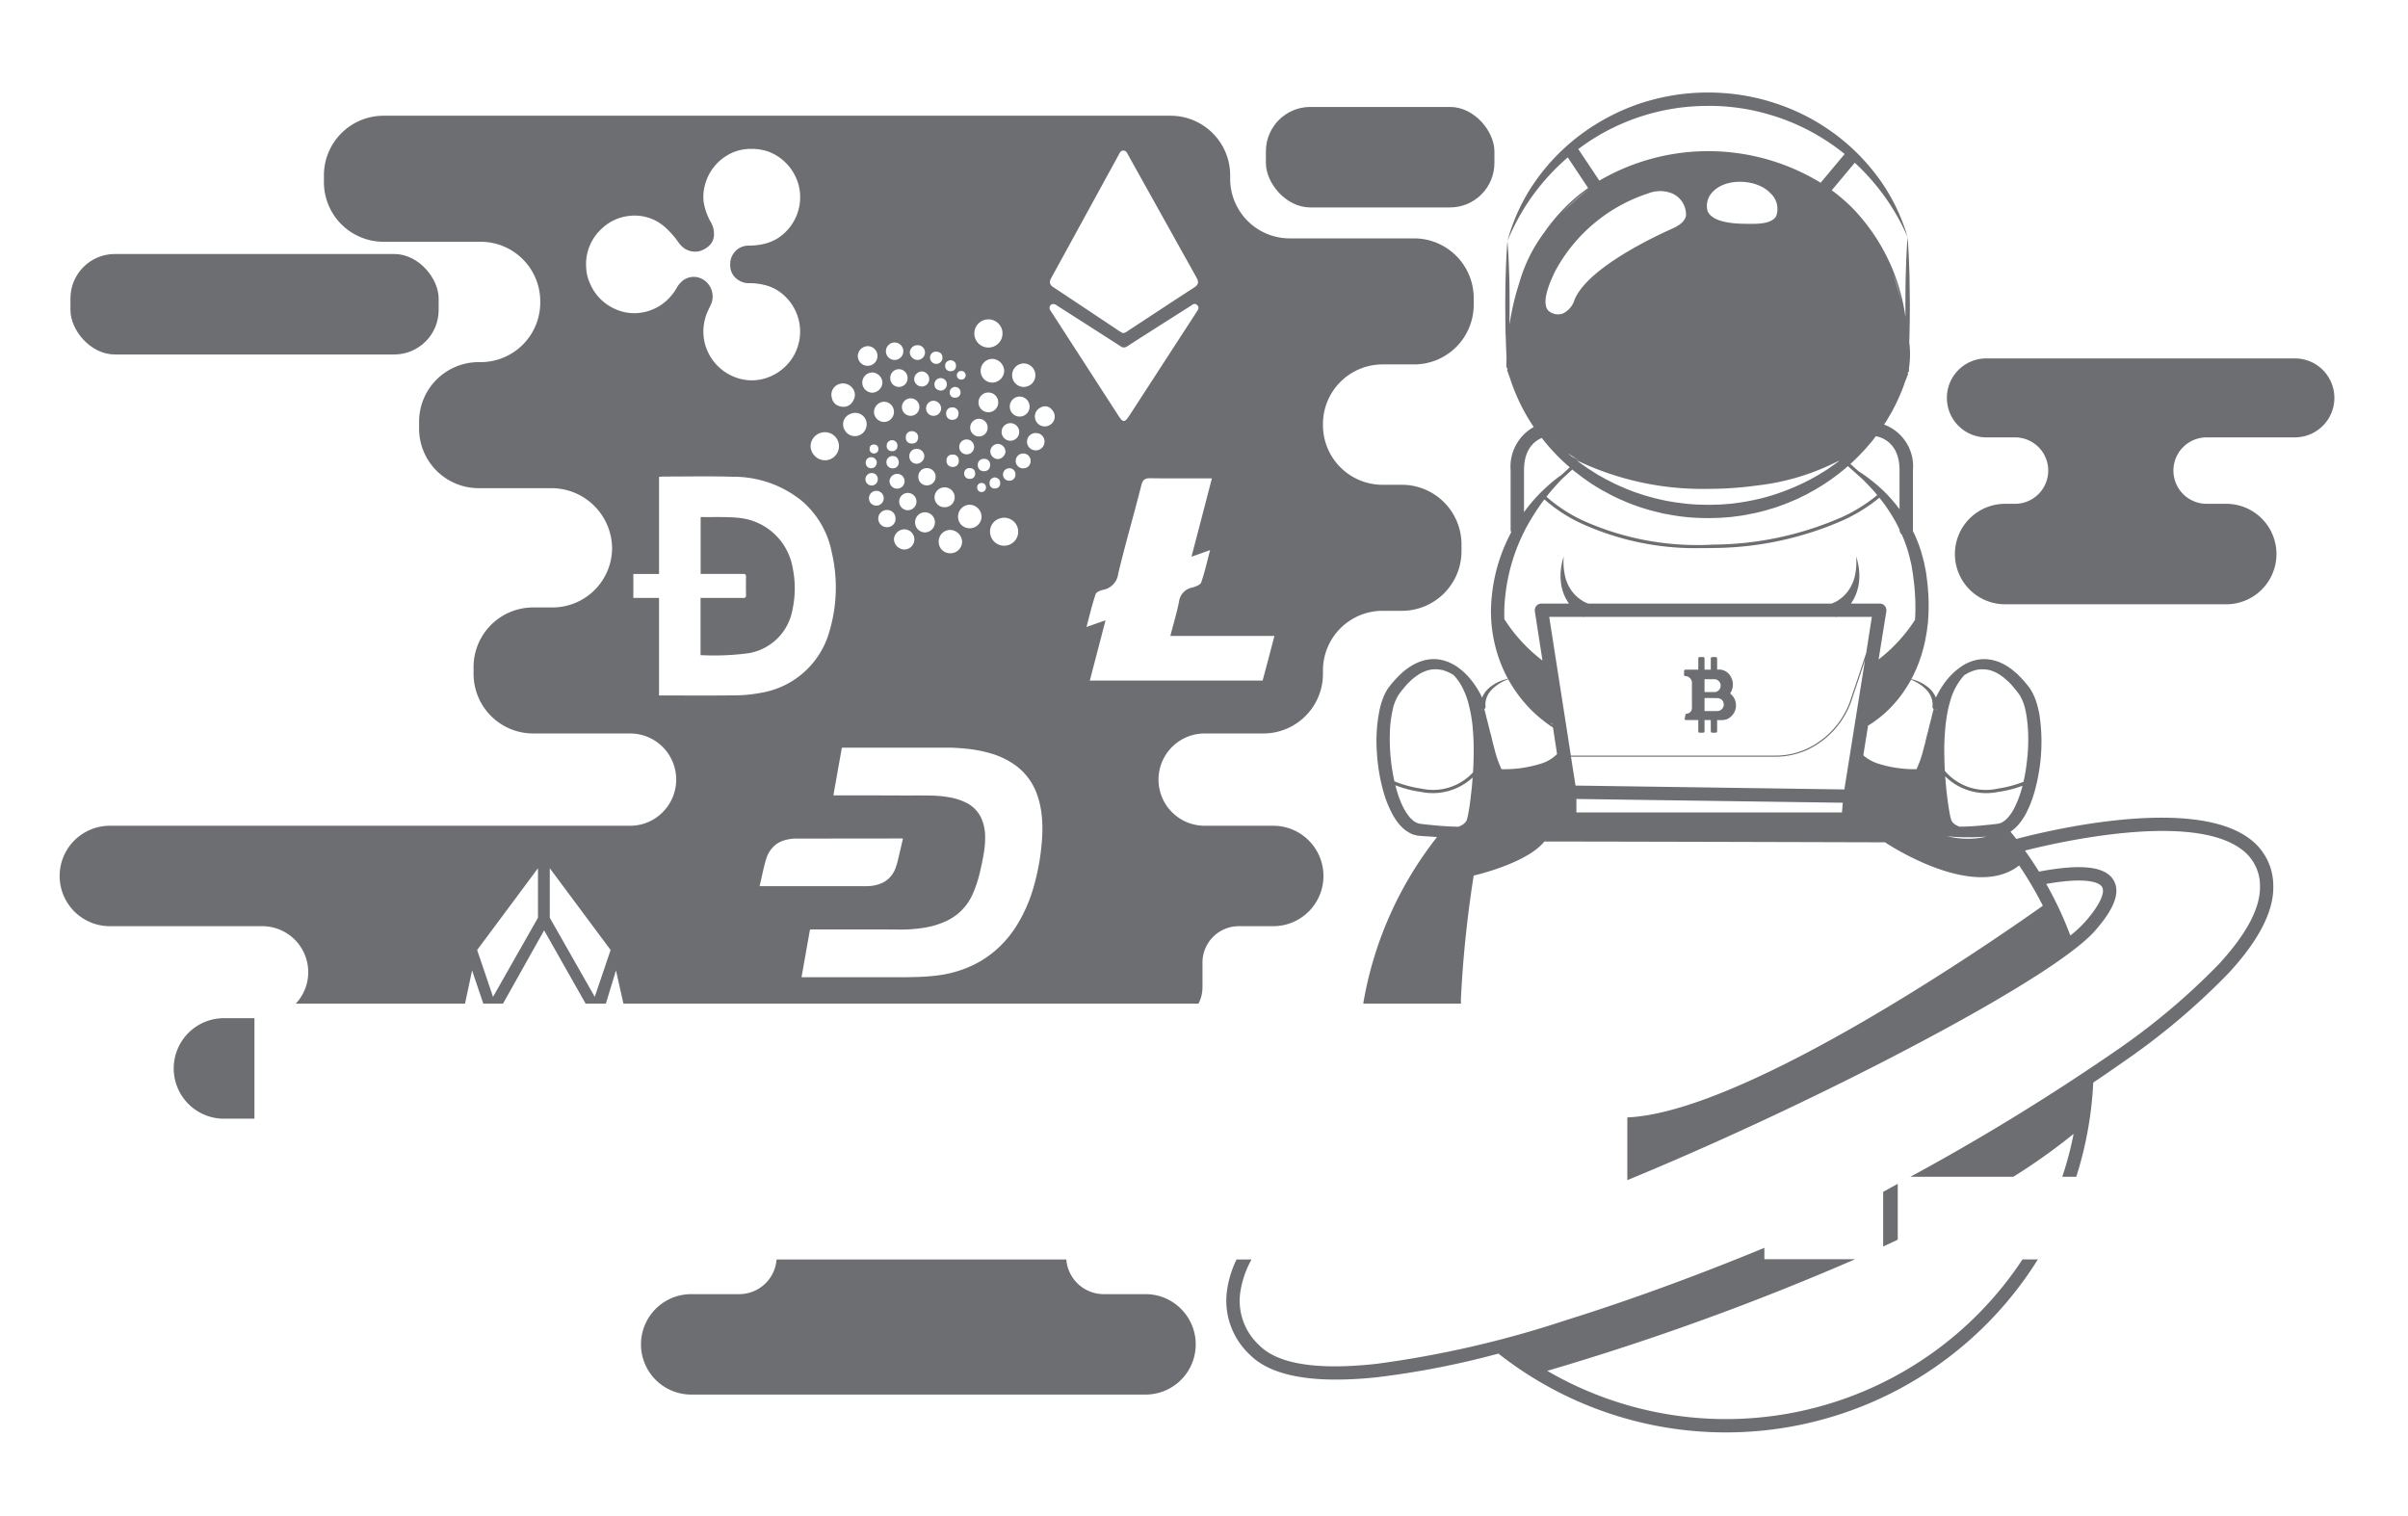
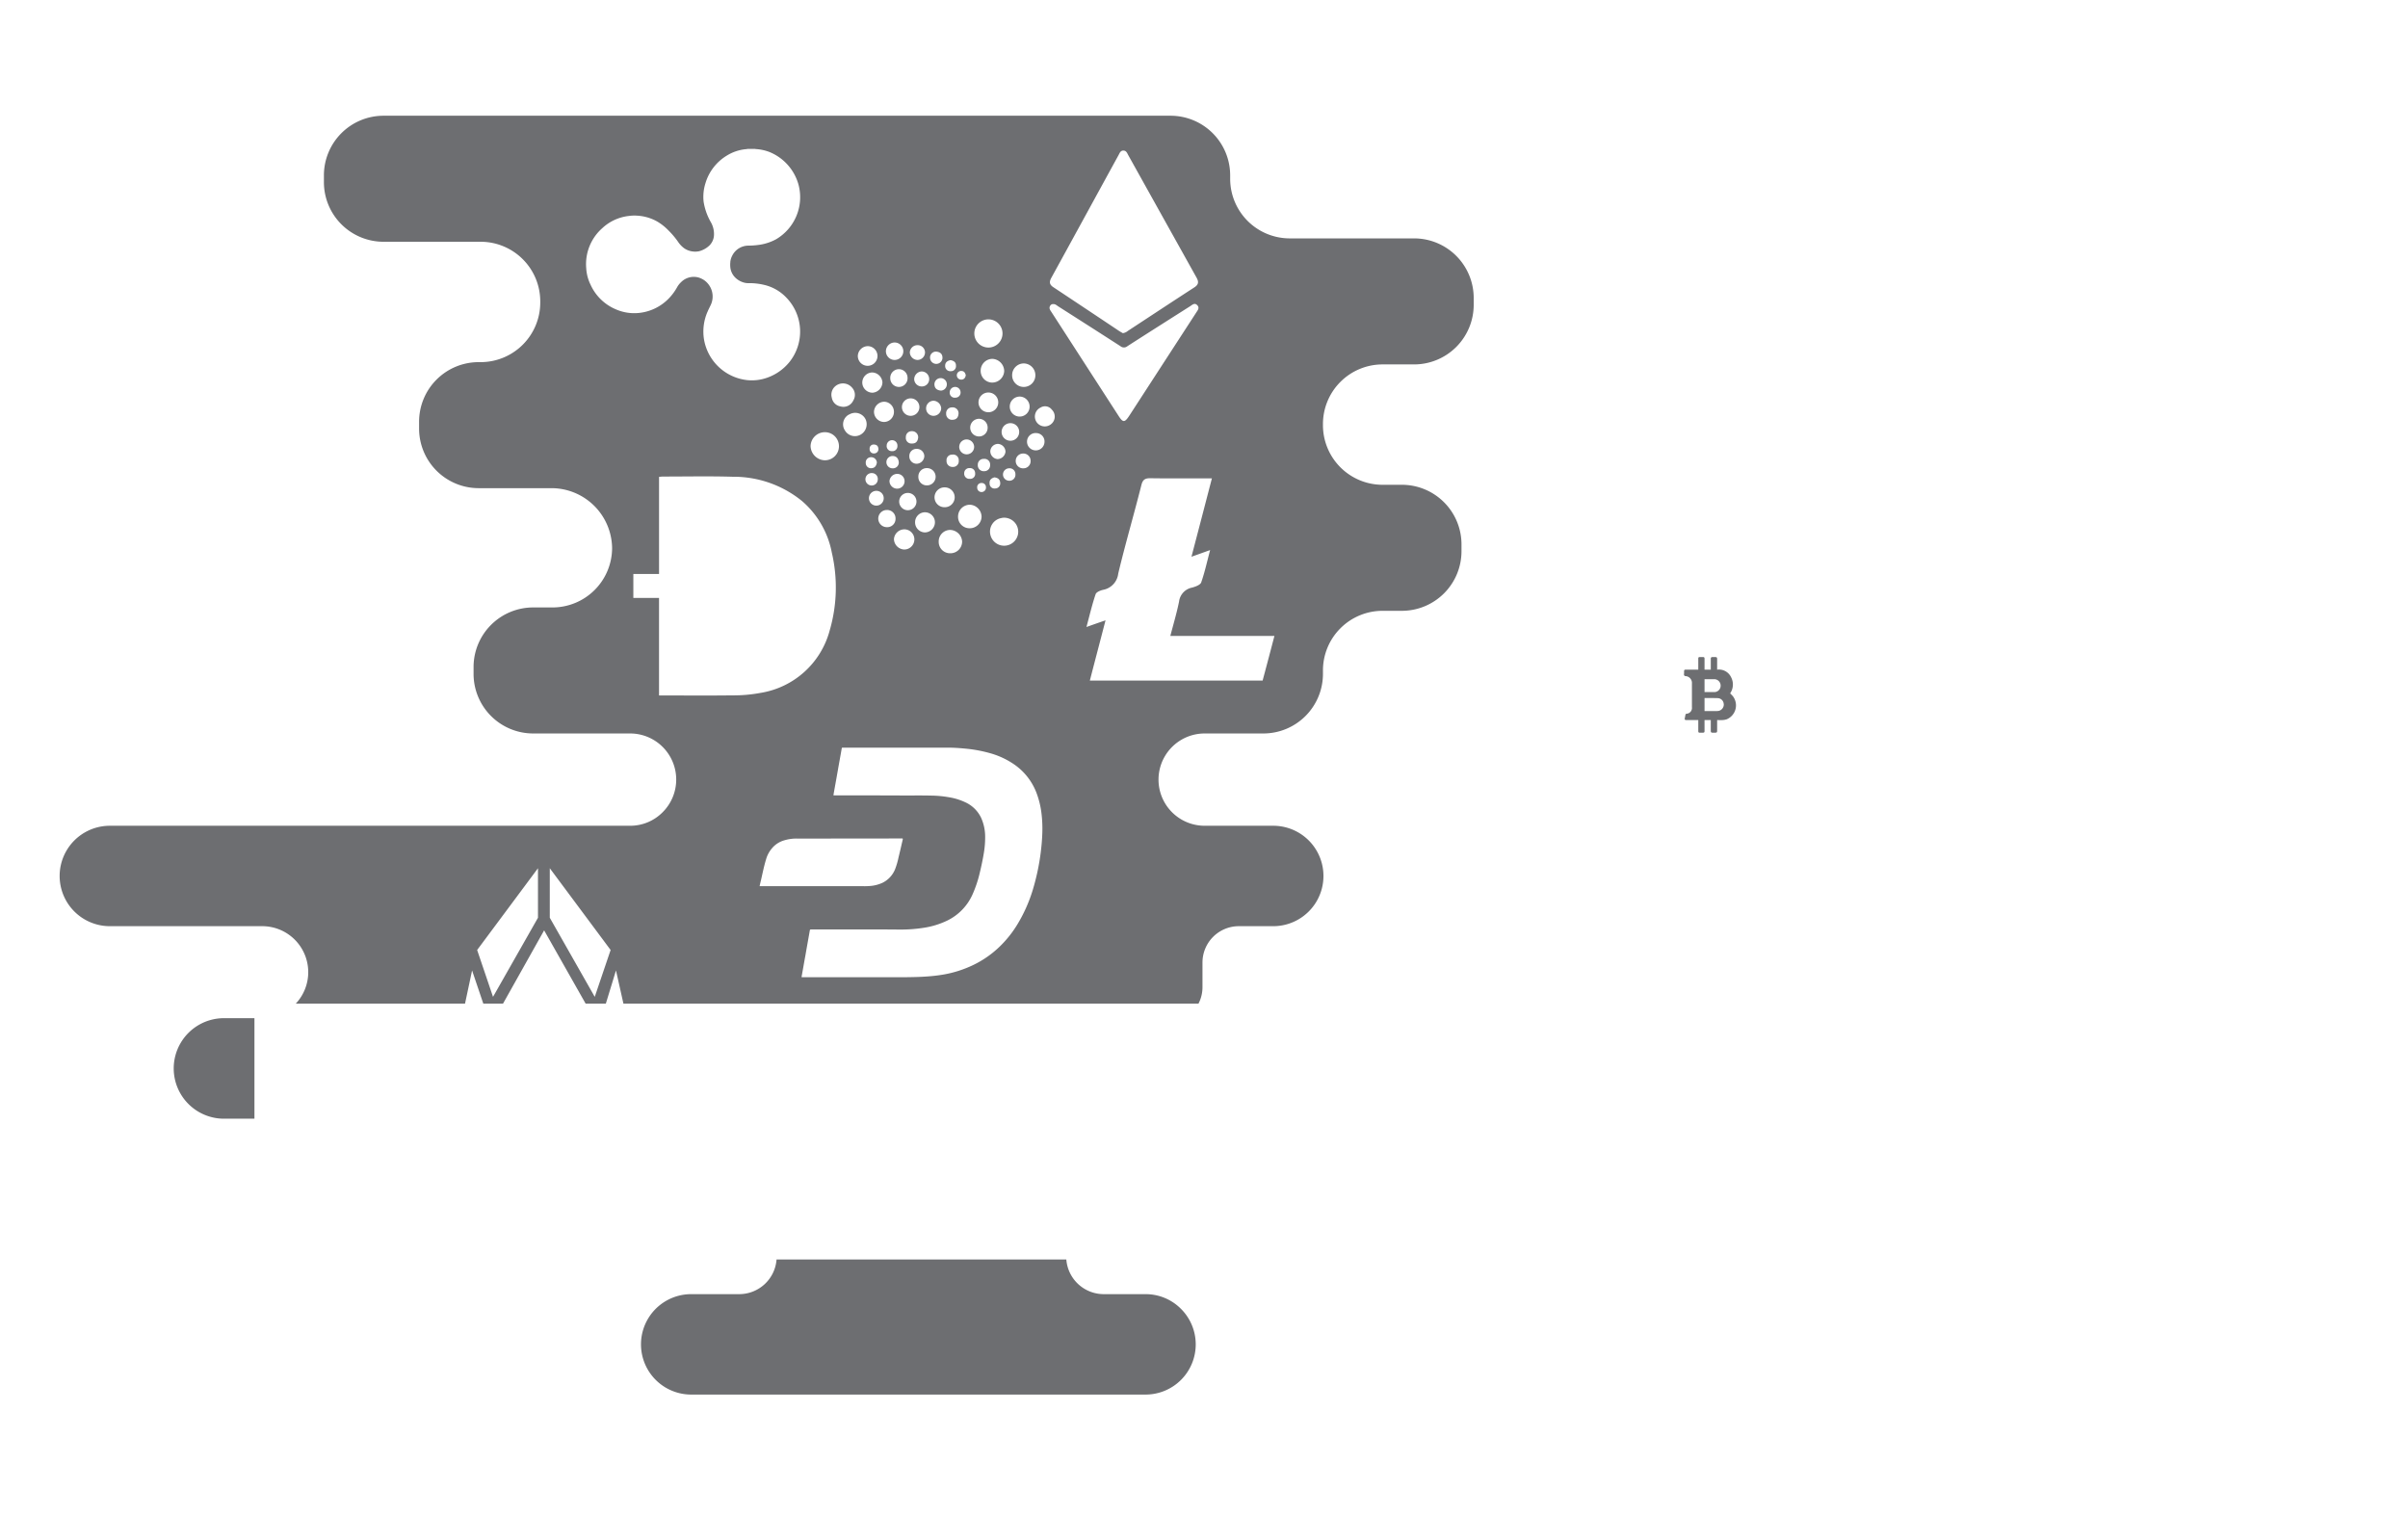
<svg xmlns="http://www.w3.org/2000/svg" id="Layer_1" data-name="Layer 1" viewBox="0 0 242.646 152.787">
  <title>crypto</title>
  <polygon points="191.83 38.856 191.83 38.856 191.83 38.857 191.83 38.856" style="fill:#6d6e71" />
  <path d="M174.62,70.163a3.763,3.763,0,0,0-.28-.29,1.574,1.574,0,0,0,.1-1.62,1.355,1.355,0,0,0-1.41-.77v-1.07c0-.15-.04-.2-.19-.2h-.28c-.12,0-.17.05-.17.17v1.1h-.63v-1.1c0-.13-.04-.17-.16-.17h-.31c-.13,0-.16.04-.16.16v1.11h-1.27c-.12,0-.16.04-.16.16,0,.11,0,.21-.01.31a.156.156,0,0,0,.15.18.685.685,0,0,1,.65.74v2.39a.584.584,0,0,1-.53.66c-.08,0-.12.06-.13.15-.02.1-.04.2-.06.31q-.045.18.15.18h1.21v1.12c0,.11.04.15.14.15.11,0,.22.01.33,0,.12,0,.16-.04.16-.17v-1.1h.63v1.09c0,.14.05.18.18.18h.24c.19,0,.22-.03.22-.22V72.563c.19,0,.36.01.53,0a1.626,1.626,0,0,0,.44-.08,1.52,1.52,0,0,0,.62-2.32Zm-2.86-1.72h.99a.771.771,0,0,1,.15.02.652.652,0,0,1,.48.7.64.64,0,0,1-.64.58h-.98Zm1.44,3.19a1.354,1.354,0,0,1-.2.02h-1.24v-1.31h.44c.3,0,.6,0,.89.01a.621.621,0,0,1,.6.55c0,.02.01.05.01.07A.659.659,0,0,1,173.2,71.633Z" style="fill:#6d6e71" />
-   <path d="M190.36,119.773q-.3.18-.6.33v5.51q.735-.345,1.47-.69v-5.63Q190.78,119.548,190.36,119.773Zm13.44,7.14a35.793,35.793,0,0,1-47.89,11.23,265.819,265.819,0,0,0,31.03-11.25h-9.15v-1.15c-5.69,2.36-12.86,5.07-20.01,7.3a104.181,104.181,0,0,1-19.05,4.39c-5.96.66-9.93.04-11.81-1.84a6.095,6.095,0,0,1-1.96-5.23,9.709,9.709,0,0,1,1.15-3.44H124.6a10.418,10.418,0,0,0-.98,3.29,7.447,7.447,0,0,0,2.35,6.33c1.65,1.65,4.55,2.48,8.65,2.48a38.957,38.957,0,0,0,4.26-.25,86.235,86.235,0,0,0,12.11-2.37,37.055,37.055,0,0,0,54.36-9.49Zm22.82-42.44c-5.99-4.4-21.24-.52-23.44.07-.2-.25-.39-.49-.59-.73a3.838,3.838,0,0,0,.79-.7,6.283,6.283,0,0,0,.77-1.13,11.602,11.602,0,0,0,.92-2.41,19.404,19.404,0,0,0,.49-2.48,18.259,18.259,0,0,0-.05-5.06,9.783,9.783,0,0,0-.31-1.27,6.005,6.005,0,0,0-.56-1.25l-.1-.16-.1-.13-.21-.26a6.398,6.398,0,0,0-.42-.49c-.14-.16-.3-.31-.45-.47-.15-.15-.33-.29-.5-.43a1.641,1.641,0,0,0-.26-.2,2.842,2.842,0,0,0-.28-.2,5.592,5.592,0,0,0-.59-.33c-.11-.04-.21-.1-.32-.14l-.33-.11a3.912,3.912,0,0,0-.68-.14,3.66,3.66,0,0,0-1.4.09,4.32,4.32,0,0,0-1.24.54,6.793,6.793,0,0,0-1.86,1.8,8.68,8.68,0,0,0-.66,1.08,3.581,3.581,0,0,0-.17.34,1.334,1.334,0,0,0-.11-.24,2.851,2.851,0,0,0-.34-.49,2.619,2.619,0,0,0-.43-.39,4.254,4.254,0,0,0-.99-.56c-.2-.07-.4-.14-.6-.19a7.757,7.757,0,0,0,.35-.71c.16-.31.27-.63.41-.95l.16-.49.09-.24.07-.25.14-.49c.04-.17.08-.34.12-.5.08-.34.13-.68.19-1.01a4.46,4.46,0,0,0,.07-.51l.07-.51c.02-.34.05-.69.06-1.03s.02-.68.01-1.02-.01-.68-.04-1.02-.05-.68-.09-1.02l-.13-1.01-.2-1.01c-.09-.34-.18-.67-.27-1a13.99,13.99,0,0,0-.86-2.17c0-.04.01-.08.01-.12v-5.99a4.481,4.481,0,0,0-2.91-4.6c.07-.1.13-.19.2-.29l.41-.7c.14-.23.27-.47.39-.71.13-.24.25-.49.36-.73s.22-.49.32-.73c.11-.25.2-.5.3-.75v-.02c.04-.11.08-.22.11-.32.05-.11.09-.22.14-.34.03-.08.06-.16.09-.23v-.02a.037.037,0,0,0,.01-.03,1.863,1.863,0,0,0,.1-.25l-.06-.02a.752.752,0,0,0,.05-.16h.08c.01-.12.01-.24.01-.36a9.575,9.575,0,0,0,.03-2.64c0-.09.01-.18.01-.28.02-.57.02-1.14.04-1.71l.01-1.72-.02-1.72c-.01-.58-.01-1.15-.03-1.72-.04-1.15-.08-2.29-.18-3.44-.09,1.15-.14,2.29-.17,3.44-.02.57-.03,1.14-.04,1.72l-.01,1.72.01,1.19a19.678,19.678,0,0,0-5.24-10.89,18.083,18.083,0,0,0-2.19-1.9l2.32-2.77a22.106,22.106,0,0,1,5.32,7.49,19.188,19.188,0,0,0-2.9-5.92,20.852,20.852,0,0,0-2.17-2.53,20.319,20.319,0,0,0-2.56-2.16,20.895,20.895,0,0,0-6.02-2.98,20.368,20.368,0,0,0-3.29-.75,21.901,21.901,0,0,0-6.73.06,23.097,23.097,0,0,0-3.28.81,21.523,21.523,0,0,0-5.95,3.11,20.637,20.637,0,0,0-4.64,4.78,19.067,19.067,0,0,0-2.78,5.98,22.149,22.149,0,0,1,6.08-8.43l2.05,3.08a19.373,19.373,0,0,0-1.6,1.27,18.34,18.34,0,0,0-2.82,3.21,15.573,15.573,0,0,0-2.51,5.06,25.367,25.367,0,0,0-.99,4.23v-.33l.01-1.62-.01-1.61c-.01-.54-.01-1.08-.04-1.62-.03-1.08-.08-2.16-.17-3.24-.09,1.08-.14,2.16-.17,3.24-.02.54-.03,1.08-.04,1.62l-.01,1.61.01,1.62c.01.54.01,1.08.04,1.62.02.66.04,1.33.08,1.99-.01.34-.02.69-.02,1.04h.06c.01.04.03.09.04.13a.22.22,0,0,1,.01.08v-.05c.01.02.01.03.02.04l-.02.01-.05.01c.09.27.19.54.29.81a19.524,19.524,0,0,0,2.41,4.97,4.567,4.567,0,0,0-2.33,4.35v5.99a.626.626,0,0,0,.06.27,17.085,17.085,0,0,0-1.95,6.39,14.331,14.331,0,0,0,1.41,7.97,3.715,3.715,0,0,0,.21.39,6.188,6.188,0,0,0-.73.23,4.06,4.06,0,0,0-.99.56,2.619,2.619,0,0,0-.43.39,2.384,2.384,0,0,0-.34.49,1.333,1.333,0,0,0-.11.24c-.09-.18-.17-.36-.27-.53a8.647,8.647,0,0,0-.83-1.24,6.825,6.825,0,0,0-1.07-1.08,4.815,4.815,0,0,0-1.32-.77.01.01,0,0,1-.01-.01h-.02a.037.037,0,0,0-.03-.01,3.786,3.786,0,0,0-2.33-.11,4.999,4.999,0,0,0-1.09.45,7.838,7.838,0,0,0-.94.65c-.14.13-.28.25-.41.38s-.27.26-.39.4l-.37.41-.34.44-.04.06-.05.06c-.03.05-.06.1-.08.14-.05.09-.11.17-.15.26a4.252,4.252,0,0,0-.24.54,7.416,7.416,0,0,0-.33,1.08,15.455,15.455,0,0,0-.3,4.33,19.455,19.455,0,0,0,.24,2.14,17.85,17.85,0,0,0,.49,2.11,10.833,10.833,0,0,0,.84,2.04,6.021,6.021,0,0,0,.64.97,5.782,5.782,0,0,0,.42.44,2.819,2.819,0,0,0,.51.38,2.449,2.449,0,0,0,.61.29c.05.01.11.03.16.04.06.01.12.03.17.04l.18.02.13.01c.35.03.7.05,1.05.07.21.02.42.03.63.04a37.059,37.059,0,0,0-7.44,16.79h9.85c-.01-.16-.01-.31-.01-.46a115.69,115.69,0,0,1,1.29-12.44s5.32-1.2,7.12-3.43c7.73,0,34.33.08,34.33.08s8.86,5.99,13.51,2.33a37.549,37.549,0,0,1,2.39,4.06c-3.58,2.54-29.61,20.81-41.87,21.33v6.32c6.01-2.47,12.28-5.31,17.78-7.96,11.67-5.61,26.4-13.53,29.53-17.38,1.82-2.13,2.37-3.72,1.69-4.88-.82-1.4-3.22-1.68-7.52-.87-.44-.72-.92-1.43-1.41-2.12,3.31-.84,16.68-3.9,21.77-.16a4.517,4.517,0,0,1,1.91,3.73c.06,2.17-1.33,4.82-4.15,7.88a68.213,68.213,0,0,1-10.49,8.81,227.939,227.939,0,0,1-20.58,12.61h10.37a60.615,60.615,0,0,0,6.07-4.32,34.245,34.245,0,0,1-1.14,4.32h1.41a37.222,37.222,0,0,0,1.71-9.49c.99-.66,1.97-1.34,2.94-2.02a69.748,69.748,0,0,0,10.69-9c3.07-3.32,4.59-6.29,4.51-8.83A5.859,5.859,0,0,0,226.62,84.473Zm-35.04-54.13c-.29-1.07-.59-2.03-.82-2.71A20.828,20.828,0,0,1,191.58,30.343Zm-43.37,49.87c-.04.39-.09.78-.15,1.16-.03.2-.06.39-.1.58a4.72,4.72,0,0,1-.12.54.714.714,0,0,1-.16.34,1.184,1.184,0,0,1-.33.29,3.531,3.531,0,0,1-.39.19c-.22-.01-.43-.01-.65-.02-.67-.03-1.36-.08-2.04-.15-.34-.03-.68-.07-1.02-.11l-.13-.02-.09-.01a.189.189,0,0,0-.08-.02.692.692,0,0,1-.08-.03,1.434,1.434,0,0,1-.33-.16,1.859,1.859,0,0,1-.31-.26,1.785,1.785,0,0,1-.29-.32,5.486,5.486,0,0,1-.5-.78,9.847,9.847,0,0,1-.7-1.81c-.05-.16-.09-.33-.13-.49a11.269,11.269,0,0,0,2.58.67,5.905,5.905,0,0,0,5.2-1.45Q148.33,79.283,148.21,80.213Zm.22-2.38a5.457,5.457,0,0,1-5.19,1.64,11.675,11.675,0,0,1-2.73-.74,19.606,19.606,0,0,1-.43-3.06,19.269,19.269,0,0,1-.02-2.01,11.547,11.547,0,0,1,.24-1.96,4.665,4.665,0,0,1,.64-1.7l.29-.39.31-.38c.1-.12.21-.24.32-.36.12-.11.23-.22.35-.34a6.53,6.53,0,0,1,.74-.56,3.416,3.416,0,0,1,.82-.39,2.816,2.816,0,0,1,.86-.14,3.118,3.118,0,0,1,.85.12.395.395,0,0,1-.15-.1l.18.11a4.181,4.181,0,0,1,.96.45,5.047,5.047,0,0,1,.67.87,6.668,6.668,0,0,1,.5,1,5.611,5.611,0,0,1,.19.53l.09.27.07.27a14.253,14.253,0,0,1,.4,2.26l.02.29.03.28c.01.2.02.39.03.58q.03.585.03,1.17C148.5,76.303,148.48,77.063,148.43,77.833Zm.9-6.27c-.01-.04-.02-.07-.03-.11.01.01.02.01.04.02C149.34,71.503,149.33,71.533,149.33,71.563Zm37.35-25.01.29-.28.29-.29c.1-.09.19-.2.28-.29.19-.2.38-.4.56-.6.17-.21.35-.41.53-.62l.39-.51h.01c.24.04,2.38.41,2.38,3.42v3.93a15.139,15.139,0,0,0-2.24-2.42,18.772,18.772,0,0,0-1.6-1.22c-.09-.06-.19-.12-.28-.18l-.83-.74C186.53,46.693,186.61,46.623,186.68,46.553Zm.98,1.72c.37.36.71.72,1.05,1.09.16.17.31.35.45.53a16.007,16.007,0,0,1-3.6,2.24,32.85,32.85,0,0,1-13.01,2.75,28.058,28.058,0,0,1-13.07-2.44,15.239,15.239,0,0,1-3.65-2.39,3.254,3.254,0,0,0,.23-.29c.43-.52.88-1.02,1.35-1.51l1.03-.94.13.12.16.12.33.25.32.25c.11.09.23.16.34.24.22.16.45.32.67.47l.7.43.18.11.18.1.36.19.36.2c.12.07.24.12.36.19.25.11.5.24.75.35.5.21,1,.44,1.52.61.52.2,1.05.35,1.57.5l.8.2c.14.03.27.07.4.1l.41.07a19.973,19.973,0,0,0,3.27.38l.83.02c.27,0,.54-.01.82-.02l.41-.01.41-.03c.28-.02.55-.04.82-.07.55-.07,1.09-.13,1.63-.25l.41-.08a1.751,1.751,0,0,0,.2-.04l.2-.04.8-.2c.27-.07.53-.16.79-.23l.39-.12.39-.14c.26-.1.52-.18.77-.29l.76-.32c.13-.05.25-.11.38-.17l.36-.18.37-.18c.13-.06.25-.13.37-.2.23-.13.48-.26.71-.4l.7-.43a21.652,21.652,0,0,0,2.44-1.84Zm-29.28-2.27c-.13-.11-.26-.22-.39-.34a12.519,12.519,0,0,0,1.25.79C158.95,46.303,158.66,46.153,158.38,46.003Zm26.98.4c-.07.06-.16.14-.27.22-.19.14-.39.28-.58.41-.11.08-.21.16-.32.23l-.33.21-.33.2-.17.11-.17.1a21.848,21.848,0,0,1-2.79,1.37,21.524,21.524,0,0,1-2.94.97,24.501,24.501,0,0,1-3.06.54c-.26.02-.51.04-.77.06l-.39.03H172.85c-.25.01-.51.02-.77.02l-.78-.02c-.26,0-.51-.02-.77-.04l-.39-.03c-.13-.01-.26-.02-.38-.04l-.77-.1a2.626,2.626,0,0,1-.39-.06l-.38-.06-.38-.07c-.13-.02-.25-.06-.38-.08l-.76-.18c-.49-.14-1-.26-1.48-.44-.5-.15-.98-.35-1.46-.54-.24-.1-.47-.21-.71-.31-.12-.06-.24-.11-.35-.16l-.35-.18-.35-.18-.17-.08-.17-.1-.68-.38-.66-.42c-.11-.07-.22-.13-.33-.21l-.32-.22-.32-.23-.16-.11-.15-.12-.15-.12a29.249,29.249,0,0,0,13.24,2.87,35.526,35.526,0,0,0,4.92-.34,23.699,23.699,0,0,0,7.33-2.05C184.71,46.723,185.04,46.563,185.36,46.403Zm-12.69-27.15c1.33-1.34,4.4-1.21,5.72.21a2.125,2.125,0,0,1,.58,2.34c-.51.79-1.9.77-3.02.75-.91-.01-3.38-.05-3.89-1.3A2.013,2.013,0,0,1,172.67,19.253Zm-13.63-4.23c.29-.22.59-.43.89-.64a21.696,21.696,0,0,1,12-3.71,20.997,20.997,0,0,1,3.17.19,20.73,20.73,0,0,1,3.11.66,21.406,21.406,0,0,1,5.78,2.63,19.774,19.774,0,0,1,1.89,1.37l-2.42,2.89a21.759,21.759,0,0,0-22.3-.21Zm1.07,4.04a25.668,25.668,0,0,0-2.7,2.38A17.78,17.78,0,0,1,160.11,19.063Zm-3.42,8.3a16.403,16.403,0,0,1,9.35-7.86,3.266,3.266,0,0,1,2.48,0,2.325,2.325,0,0,1,1.37,2.25c-.17.76-1.07,1.15-1.57,1.37-1.07.49-8.26,3.74-9.65,7.06a2.288,2.288,0,0,1-1.18,1.41,1.469,1.469,0,0,1-1.45-.27C155.21,30.493,156.29,28.203,156.69,27.363Zm-3.12,20.02c0-2.14,1.07-2.95,1.79-3.25a17.999,17.999,0,0,0,1.27,1.48l.28.3c.1.1.2.19.29.29.2.18.4.38.6.56l.38.33-.83.76c-.08.06-.16.12-.24.17a17.119,17.119,0,0,0-1.53,1.29,16.325,16.325,0,0,0-2.01,2.3Zm-1.98,15.01a15.162,15.162,0,0,1,.08-2.23,18.891,18.891,0,0,1,2.24-7.21,23.671,23.671,0,0,1,1.71-2.63,15.444,15.444,0,0,0,3.69,2.41,27.73,27.73,0,0,0,12.18,2.5c.35,0,.71,0,1.07-.01a32.954,32.954,0,0,0,13.17-2.8,16.369,16.369,0,0,0,3.65-2.27,17.451,17.451,0,0,1,1.58,2.34c.16.29.31.58.45.88a.658.658,0,0,0,.23.5,13.94,13.94,0,0,1,.75,2.14l.22.92.15.94.12.96c.04.32.06.64.08.95a19.98,19.98,0,0,1,.01,2.68,15.919,15.919,0,0,1-3.67,3.99l.78-4.85a.684.684,0,0,0-.16-.55.647.647,0,0,0-.51-.23h-2.9a4.37,4.37,0,0,0,.68-1.47,4.12,4.12,0,0,0,.15-.84,6.059,6.059,0,0,0,.01-.85,7.087,7.087,0,0,0-.31-1.6,6.486,6.486,0,0,1-.06,1.59,4.549,4.549,0,0,1-.17.75,3.886,3.886,0,0,1-.3.69,3.674,3.674,0,0,1-.9,1.12,4.491,4.491,0,0,1-.57.4,2.92,2.92,0,0,1-.31.14.47.47,0,0,1-.15.06.01.01,0,0,1-.01.01H160.04a.01.01,0,0,1-.01-.01.521.521,0,0,1-.16-.06c-.1-.04-.2-.09-.3-.14a4.487,4.487,0,0,1-.57-.4,3.859,3.859,0,0,1-.91-1.12,4.764,4.764,0,0,1-.29-.69,4.554,4.554,0,0,1-.17-.75,6.486,6.486,0,0,1-.06-1.59,7.083,7.083,0,0,0-.31,1.6,6.041,6.041,0,0,0,.01.85,4.913,4.913,0,0,0,.14.84,4.597,4.597,0,0,0,.69,1.47h-2.77a.647.647,0,0,0-.51.23.672.672,0,0,0-.16.54l.77,4.97A16.2,16.2,0,0,1,151.59,62.393Zm3.66,14.57a12.409,12.409,0,0,1-3.95.55c-.01-.01-.01-.02-.02-.04l-.14-.32c-.04-.11-.09-.22-.13-.33l-.12-.33c-.07-.23-.15-.45-.21-.68l-.18-.69c-.03-.11-.06-.22-.09-.34-.03-.11-.05-.23-.08-.34q-.075-.345-.18-.69c-.03-.11-.05-.23-.08-.34l-.09-.35c-.06-.23-.11-.46-.18-.69-.07-.31-.14-.62-.23-.92a.253.253,0,0,0,.12-.24,2.057,2.057,0,0,1,.14-.98,2.104,2.104,0,0,1,.24-.44,3.236,3.236,0,0,1,.35-.4,4.305,4.305,0,0,1,.87-.63,5.289,5.289,0,0,1,.68-.32,14.207,14.207,0,0,0,2.1,2.87,13.46,13.46,0,0,0,1.49,1.34,9.814,9.814,0,0,0,.93.66l.41,2.67A3.837,3.837,0,0,1,155.25,76.963Zm.98-4.14.2.13.01.08Zm-.12-10.66h3.43l.03.02c.01.01.02.01.05.02l.01-.04h25.35l.01.04c.03-.01.04-.01.05-.02l.03-.02h3.55l-.57,3.64c-.39,1.18-.86,2.62-1.46,4.36a8.45,8.45,0,0,1-4.58,5.32,7.539,7.539,0,0,1-3,.66H158.29Zm29.5,19.71H158.85v-1.36l26.84.38Zm-26.85-2.71-.46-2.91h20.79a7.89,7.89,0,0,0,2.96-.66,8.594,8.594,0,0,0,4.65-5.39c.48-1.42.89-2.64,1.23-3.69l-2.08,13.04Zm35.86-6.79c-.07.23-.12.46-.19.69l-.08.35c-.03.11-.05.23-.08.34q-.105.345-.18.69c-.03.11-.06.23-.08.34-.03.12-.06.23-.09.34l-.18.69c-.06.23-.14.45-.21.68l-.12.33c-.04.11-.09.22-.13.33l-.14.32c-.01.02-.01.03-.02.04a12.161,12.161,0,0,1-3.83-.55,4.21,4.21,0,0,1-1.53-.85l.48-2.99a10.588,10.588,0,0,0,.95-.65,10.712,10.712,0,0,0,1.5-1.36,11.364,11.364,0,0,0,1.26-1.6c.22-.33.43-.67.62-1.02a5.758,5.758,0,0,1,.56.27,4.305,4.305,0,0,1,.87.63,3.237,3.237,0,0,1,.35.4,2.105,2.105,0,0,1,.24.44,1.717,1.717,0,0,1,.13.48,2.096,2.096,0,0,1,.01.5.246.246,0,0,0,.12.23C194.76,71.753,194.69,72.063,194.62,72.373Zm.47-.81c0-.03-.01-.07-.01-.1a.052.052,0,0,0,.04-.02Zm.84,4.76c-.02-.5-.02-.99,0-1.48.01-.49.05-.98.09-1.47.04-.48.11-.96.19-1.44a13.594,13.594,0,0,1,.34-1.4,6.438,6.438,0,0,1,1.35-2.46l.05-.05.27-.15a3.488,3.488,0,0,1,1-.38,3.235,3.235,0,0,1,1.03-.01,2.816,2.816,0,0,1,.5.13l.24.1a1.798,1.798,0,0,1,.24.12,4.339,4.339,0,0,1,.46.28c.07.06.15.11.22.17a1.808,1.808,0,0,1,.21.18,4.853,4.853,0,0,1,.41.38,5.301,5.301,0,0,1,.38.43c.12.14.25.29.36.44l.17.23.08.11.06.1a4.804,4.804,0,0,1,.41.98,8.083,8.083,0,0,1,.23,1.11,14.952,14.952,0,0,1,.16,2.33,18.559,18.559,0,0,1-.16,2.35,16.415,16.415,0,0,1-.32,1.86,11.874,11.874,0,0,1-2.61.69,5.407,5.407,0,0,1-5.31-1.79C195.95,77.233,195.93,76.773,195.93,76.323Zm.24,7.93c.3.04.61.07.92.09.83.04,1.67.04,2.49,0,.2-.01.39-.02.59-.03A8.484,8.484,0,0,1,196.17,84.253Zm5.53-1.36a1.457,1.457,0,0,1-.39.12l-.6.07q-.6.06-1.2.12c-.69.06-1.38.1-2.06.1a2.219,2.219,0,0,1-.38-.18,1.162,1.162,0,0,1-.39-.37.848.848,0,0,1-.09-.22l-.01-.03-.01-.04-.02-.08-.04-.17c-.19-.95-.31-1.95-.41-2.93q-.045-.525-.09-1.05a5.9,5.9,0,0,0,5.34,1.57,11.608,11.608,0,0,0,2.45-.62.436.436,0,0,0-.01.05,10.792,10.792,0,0,1-.79,2.15q-.12.24-.27.48a4.577,4.577,0,0,1-.31.42A2.369,2.369,0,0,1,201.7,82.893Zm10.12,6.49c.33.56-.25,1.81-1.56,3.34l-.01.01a11.42,11.42,0,0,1-1.63,1.54,36.197,36.197,0,0,0-2.43-5.2C210.76,88.273,211.65,89.093,211.82,89.383Zm-22.06,30.72v5.51q.735-.345,1.47-.69v-5.63q-.45.255-.87.48Q190.06,119.953,189.76,120.103Z" style="fill:#6d6e71" />
-   <rect x="7.098" y="25.595" width="37.103" height="10.127" rx="4.477" style="fill:#6d6e71" />
-   <path d="M235.228,40.096h0a3.979,3.979,0,0,0-3.979-3.979H200.159a3.979,3.979,0,0,0-3.979,3.979h0a3.979,3.979,0,0,0,3.979,3.979h2.887a3.347,3.347,0,0,1,3.347,3.347h0a3.347,3.347,0,0,1-3.347,3.347h-.994a5.063,5.063,0,0,0-5.063,5.063h0a5.063,5.063,0,0,0,5.063,5.063h22.277a5.063,5.063,0,0,0,5.063-5.063h0a5.063,5.063,0,0,0-5.063-5.063h-1.974a3.347,3.347,0,0,1-3.347-3.347h0a3.347,3.347,0,0,1,3.347-3.347h8.894A3.979,3.979,0,0,0,235.228,40.096Z" style="fill:#6d6e71" />
-   <rect x="127.56" y="10.777" width="23.028" height="10.127" rx="4.477" style="fill:#6d6e71" />
-   <path d="M75.44,65.823a5.397,5.397,0,0,0,4.411-4.361,10.235,10.235,0,0,0,.027-4.223,6.104,6.104,0,0,0-5.49-5.059c-1.237-.117-2.488-.059-3.734-.077-.019-.001-.04.029-.052.038v5.695h.466q1.871,0,3.741-.001c.197,0,.37-.013.364.275-.012.623-.007,1.247.002,1.87.003.206-.073.285-.279.279-.384-.011-.77-.006-1.154-.006H70.592v5.765A26.273,26.273,0,0,0,75.44,65.823Z" style="fill:#6d6e71" />
  <path d="M22.57,102.603a5.065,5.065,0,1,0,0,10.13h3.07v-10.13Zm96.43,29.29a5.015,5.015,0,0,0-3.58-1.48h-4.2a3.784,3.784,0,0,1-3.77-3.49H78.25a3.774,3.774,0,0,1-3.76,3.49H69.65a5.06,5.06,0,1,0,0,10.12h45.77a5.056,5.056,0,0,0,3.58-8.64Zm20.32-95.17h3.17a6.009,6.009,0,0,0,6.01-6.01v-.68a6.009,6.009,0,0,0-6.01-6.01H129.96a6.007,6.007,0,0,1-6-6.01v-.34a6.009,6.009,0,0,0-6.01-6.01H38.65a6.009,6.009,0,0,0-6.01,6.01v.68a6.009,6.009,0,0,0,6.01,6.01h9.78a6.009,6.009,0,0,1,6.01,6.01v.11a6.009,6.009,0,0,1-6.01,6.01H48.23a6.007,6.007,0,0,0-6,6.01v.69a6.005,6.005,0,0,0,6,6h7.34a6.116,6.116,0,0,1,6.11,6.05,6.009,6.009,0,0,1-6.01,5.97H53.73a6.007,6.007,0,0,0-6.01,6v.69a6.009,6.009,0,0,0,6.01,6.01H63.5a4.646,4.646,0,0,1,3.28,7.93,4.593,4.593,0,0,1-3.28,1.37H11.07a5.06,5.06,0,1,0,0,10.12H26.43a4.634,4.634,0,0,1,3.38,7.8H46.86l.71-3.34,1.13,3.34h1.99l4.14-7.38,4.18,7.38h2.04l1.02-3.34.75,3.34h57.95a3.61,3.61,0,0,0,.4-1.67v-2.47a3.662,3.662,0,0,1,3.66-3.66h3.47a5.06,5.06,0,1,0,0-10.12h-6.91a4.65,4.65,0,1,1,0-9.3h5.91a6.009,6.009,0,0,0,6.01-6.01v-.34a6.009,6.009,0,0,1,6.01-6.01h1.94a6.009,6.009,0,0,0,6.01-6.01v-.68a6.009,6.009,0,0,0-6.01-6.01h-1.94a6.009,6.009,0,0,1-6.01-6.01v-.11A6.009,6.009,0,0,1,139.32,36.723Zm-85.11,55.76-4.53,7.97-1.6-4.72,6.13-8.24Zm5.72,7.97-4.53-7.97v-4.99l6.13,8.24Zm46.01-72.46c2.26-4.11,4.5-8.22,6.76-12.34.12-.21.2-.49.51-.48.29.01.37.26.48.46q3.435,6.165,6.88,12.34c.25.45.2.72-.24,1-2.24,1.45-4.46,2.92-6.69,4.38a.961.961,0,0,1-.5.22c-.11-.07-.25-.14-.37-.22q-3.3-2.205-6.61-4.4C105.74,28.683,105.71,28.413,105.94,27.993Zm-.13,2.84a.336.336,0,0,1,.33-.19c.21-.01.35.14.51.24q3.135,1.995,6.25,4a.546.546,0,0,0,.71,0c2.1-1.35,4.2-2.68,6.31-4.02.22-.14.45-.38.71-.12.29.28.05.53-.1.77q-3.36,5.175-6.73,10.37c-.47.72-.64.72-1.09.02q-3.375-5.22-6.74-10.43C105.85,31.283,105.67,31.093,105.81,30.833Zm-2.64,5.79a1.185,1.185,0,0,1,1.16,1.21,1.17,1.17,0,1,1-2.34-.02A1.178,1.178,0,0,1,103.17,36.623Zm-.41,3.34a1.012,1.012,0,0,1,.99,1.02,1,1,0,0,1-2-.01A1.007,1.007,0,0,1,102.76,39.963Zm-14.97,6.11a.576.576,0,0,1,.57.54c-.05.32-.21.56-.56.57a.521.521,0,0,1-.56-.52A.531.531,0,0,1,87.79,46.073Zm-.16-.84a.403.403,0,0,1,.39-.44c.3,0,.46.13.49.4a.428.428,0,0,1-.42.5A.421.421,0,0,1,87.63,45.233Zm.25,2.44a.589.589,0,0,1,.57.65.613.613,0,0,1-.73.59.626.626,0,0,1,.16-1.24Zm.41,1.79a.74.74,0,0,1,.76.73.745.745,0,1,1-.76-.73Zm1.07,1.93a.848.848,0,0,1,.88.89.833.833,0,0,1-.87.84.865.865,0,1,1-.01-1.73Zm.58-5.44c.4,0,.6.26.63.65a.588.588,0,0,1-.63.59.62.62,0,1,1,0-1.24Zm-.59-1.07a.541.541,0,1,1,1.08.06.498.498,0,0,1-.54.52A.511.511,0,0,1,89.35,44.883Zm4.04,2.29a.87.87,0,1,1,.04,1.74.848.848,0,0,1-.89-.88A.839.839,0,0,1,93.39,47.173Zm-.07-6.03a.764.764,0,0,1,.75-.76.811.811,0,0,1,.77.76.773.773,0,0,1-.76.76A.747.747,0,0,1,93.32,41.143Zm-.94,5.59a.737.737,0,0,1-.75-.75.717.717,0,0,1,.74-.75.75.75,0,0,1,.77.73A.796.796,0,0,1,92.38,46.733Zm-1.1-2.68a.575.575,0,0,1,.61-.6.606.606,0,0,1,.63.64c-.04.38-.23.61-.62.6A.565.565,0,0,1,91.28,44.053Zm.48-2.15a.88.88,0,1,1,.01-1.76.88.88,0,1,1-.01,1.76Zm-.61,6.62a.75.75,0,0,1-.78.72.778.778,0,0,1-.74-.77.787.787,0,0,1,.79-.72A.737.737,0,0,1,91.15,48.523Zm.02,4.82a1.016,1.016,0,0,1-.09,2.03,1.081,1.081,0,0,1-1-1.04A1.061,1.061,0,0,1,91.17,53.343Zm.25-1.93a.871.871,0,1,1,.93-.86A.871.871,0,0,1,91.42,51.413Zm1.81.21a1.012,1.012,0,0,1,.98,1.03,1.027,1.027,0,0,1-1.02,1,1.012,1.012,0,0,1-.98-1.03A1.001,1.001,0,0,1,93.23,51.623Zm.94-1.55a1.007,1.007,0,0,1,1.05-.96,1.001,1.001,0,1,1-.08,2A.999.999,0,0,1,94.17,50.073Zm1.76-9.02a.594.594,0,0,1,.66.6c-.02.41-.21.63-.59.65a.594.594,0,0,1-.66-.62A.583.583,0,0,1,95.93,41.053Zm-.23-1.53a.546.546,0,0,1,1.09-.03.512.512,0,0,1-.52.58A.502.502,0,0,1,95.7,39.523Zm.91,6.89a.577.577,0,0,1-.63.64.586.586,0,0,1-.6-.63.551.551,0,0,1,.57-.61A.566.566,0,0,1,96.61,46.413Zm-.84,6.99a1.241,1.241,0,0,1,1.18,1.17,1.176,1.176,0,0,1-1.18,1.18,1.143,1.143,0,0,1-1.18-1.17A1.157,1.157,0,0,1,95.77,53.403Zm.77-1.37a1.191,1.191,0,0,1,1.2-1.17,1.234,1.234,0,0,1,1.17,1.21,1.191,1.191,0,0,1-1.21,1.16A1.152,1.152,0,0,1,96.54,52.033Zm.62-4.35a.508.508,0,0,1,.56-.51.502.502,0,0,1,.54.51.495.495,0,0,1-.54.57A.518.518,0,0,1,97.16,47.683Zm1.73,1.9a.431.431,0,0,1-.42-.43.421.421,0,0,1,.44-.48.415.415,0,0,1,.44.42A.442.442,0,0,1,98.89,49.583Zm.28-2.1a.594.594,0,0,1-.64-.64.575.575,0,0,1,.61-.6.566.566,0,0,1,.63.62A.583.583,0,0,1,99.17,47.483Zm1.35-1.22a.797.797,0,0,1-.73-.8.78.78,0,0,1,.79-.73.803.803,0,0,1,.74.79A.829.829,0,0,1,100.52,46.263Zm1.13.93a.59.59,0,0,1,.67.61.601.601,0,0,1-.65.64.626.626,0,0,1-.02-1.25Zm-2.07-5.65a.995.995,0,1,1,1.01-.99A.99.99,0,0,1,99.58,41.543Zm.63,6.56c.34.05.57.2.58.57a.505.505,0,0,1-.51.55.486.486,0,0,1-.56-.49C99.68,48.363,99.89,48.193,100.21,48.103Zm.66,4.11a1.245,1.245,0,0,1,.69.01,1.409,1.409,0,0,1,1.01,1.66,1.422,1.422,0,0,1-2.79-.08A1.38,1.38,0,0,1,100.87,52.213Zm1.48-5.74a.743.743,0,0,1,.73-.77.729.729,0,0,1,.77.72.718.718,0,0,1-.72.77A.737.737,0,0,1,102.35,46.473Zm-.52-3.83a.88.88,0,0,1,.87.91.886.886,0,1,1-.87-.91Zm-1.85-4.09a1.172,1.172,0,0,1-1.16-1.21,1.191,1.191,0,0,1,1.19-1.18,1.252,1.252,0,0,1,1.18,1.22A1.213,1.213,0,0,1,99.98,38.553Zm-.36-6.37a1.42,1.42,0,0,1-.04,2.84,1.42,1.42,0,1,1,.04-2.84Zm-.95,10.02a.881.881,0,0,1,.85.93.869.869,0,0,1-.88.85.89.89,0,0,1,.03-1.78Zm-.51,2.81a.751.751,0,1,1-.78-.73A.766.766,0,0,1,98.16,45.013Zm-1.27-7.63c.28.01.38.21.43.44-.05.26-.19.43-.45.43a.436.436,0,1,1,.02-.87Zm-1.1-1.09c.31.06.56.2.54.58a.496.496,0,0,1-.52.53.514.514,0,0,1-.57-.5C95.22,36.553,95.43,36.353,95.79,36.293Zm-.38,2.41a.633.633,0,0,1-.59.66c-.41-.04-.64-.23-.66-.61a.625.625,0,0,1,1.25-.05Zm-1.06-3.27c.4.04.63.24.62.65a.626.626,0,0,1-1.25-.01A.591.591,0,0,1,94.35,35.433Zm-.72,2.72a.732.732,0,0,1-.71.79.76.76,0,0,1-.8-.71.795.795,0,0,1,.72-.8A.764.764,0,0,1,93.63,38.153Zm-1.19-3.37a.737.737,0,0,1,.77.73.764.764,0,0,1-.75.76.795.795,0,0,1-.78-.74A.764.764,0,0,1,92.44,34.783Zm-.99,3.28a.871.871,0,1,1-1.74.07.871.871,0,1,1,1.74-.07Zm-1.3-3.55a.88.88,0,0,1-.01,1.76.88.88,0,0,1-.87-.91A.889.889,0,0,1,90.15,34.513Zm-.07,7a1.012,1.012,0,0,1-1,1.01,1.029,1.029,0,0,1-1.01-1.02,1.051,1.051,0,0,1,1.02-1.02A1.014,1.014,0,0,1,90.08,41.513Zm-1.16-2.98a1.071,1.071,0,0,1-.99,1.04,1.034,1.034,0,0,1-1.04-.98,1.023,1.023,0,0,1,1-1.06A1.072,1.072,0,0,1,88.92,38.533Zm-1.43-3.65a.991.991,0,1,1-1.05.97A1.021,1.021,0,0,1,87.49,34.883Zm-.25,7.41a1.203,1.203,0,0,1-.51,1.5,1.166,1.166,0,0,1-1.58-.4,1.118,1.118,0,0,1,.38-1.61.983.983,0,0,0,.11-.05A1.164,1.164,0,0,1,87.24,42.293Zm-3.01-3.42a1.197,1.197,0,0,1,1.62.18,1.072,1.072,0,0,1,.13,1.31,1.093,1.093,0,0,1-1.3.59,1.063,1.063,0,0,1-.86-.87A1.118,1.118,0,0,1,84.23,38.873Zm-1.11,4.68a1.415,1.415,0,0,1,.01,2.83,1.469,1.469,0,0,1-1.45-1.44A1.437,1.437,0,0,1,83.12,43.553Zm-21.06-12.38a4.865,4.865,0,0,1-2.55-2.48,4.321,4.321,0,0,1-.44-1.69,4.83,4.83,0,0,1,1.62-4.01,4.686,4.686,0,0,1,2.67-1.23,4.033,4.033,0,0,1,.85-.03,4.616,4.616,0,0,1,1.98.57,5.259,5.259,0,0,1,1.18.93,8.048,8.048,0,0,1,.96,1.14,2.56,2.56,0,0,0,.62.65,1.908,1.908,0,0,0,.56.26,2.004,2.004,0,0,0,.91.04,2.359,2.359,0,0,0,1.08-.6,1.56,1.56,0,0,0,.44-.94,2.392,2.392,0,0,0-.32-1.41,6.046,6.046,0,0,1-.72-2.05,4.549,4.549,0,0,1,.19-1.87,4.87,4.87,0,0,1,2.16-2.78,4.426,4.426,0,0,1,1.9-.64c.05,0,.1.01.14-.03h.8c.02.02.06.01.09.02a4.605,4.605,0,0,1,1.37.3,4.987,4.987,0,0,1,2.92,3.31,4.917,4.917,0,0,1-2.27,5.48,5.045,5.045,0,0,1-1.64.55,8.296,8.296,0,0,1-1.11.09,1.821,1.821,0,0,0-1.68,1.04,1.701,1.701,0,0,0-.18.62.019.019,0,0,1,0,.03,2.619,2.619,0,0,0,.01.56,1.706,1.706,0,0,0,.49.97,2.01,2.01,0,0,0,1.04.54,2.361,2.361,0,0,0,.46.02,6.449,6.449,0,0,1,1.39.17,4.467,4.467,0,0,1,2.25,1.28,4.913,4.913,0,0,1,.31,6.51,5.031,5.031,0,0,1-2.21,1.56,4.608,4.608,0,0,1-2.05.25,4.96,4.96,0,0,1-4.34-4.1,4.968,4.968,0,0,1,.37-2.82c.08-.19.18-.38.27-.57a2.01,2.01,0,0,0-.67-2.61,2.194,2.194,0,0,0-.49-.23,1.879,1.879,0,0,0-.63-.07,1.801,1.801,0,0,0-1.17.54,2.106,2.106,0,0,0-.39.5,5.316,5.316,0,0,1-.77,1.06,4.865,4.865,0,0,1-3.05,1.53A4.609,4.609,0,0,1,62.06,31.173Zm4.85,38.91h-.5v-9.83H63.82v-2.41h2.59v-9.79c.16-.01.27-.03.39-.03,2.35,0,4.7-.05,7.04.02a10.907,10.907,0,0,1,6.98,2.45,9.108,9.108,0,0,1,3,5.2,15.465,15.465,0,0,1-.21,7.82,8.625,8.625,0,0,1-6.97,6.31,14.685,14.685,0,0,1-2.81.25C71.53,70.103,69.22,70.083,66.91,70.083Zm9.64,19.19c.04-.18.08-.37.13-.56.16-.7.3-1.4.51-2.1a2.942,2.942,0,0,1,.6-1.13,2.485,2.485,0,0,1,1.2-.79,4.303,4.303,0,0,1,1.34-.19c3.52,0,7.05,0,10.57-.01.06,0,.08.02.07.09-.14.61-.28,1.22-.43,1.83a7.45,7.45,0,0,1-.33,1.14,2.6,2.6,0,0,1-1.27,1.4,3.646,3.646,0,0,1-1.16.32,6.949,6.949,0,0,1-.79.03H76.55Zm28.32-3.36a22.866,22.866,0,0,1-.8,3.76,15.299,15.299,0,0,1-1.54,3.46,11.123,11.123,0,0,1-1.82,2.28,10.177,10.177,0,0,1-3.1,2.04,11.348,11.348,0,0,1-2.41.73c-.44.08-.89.14-1.33.18-.64.06-1.27.09-1.91.1-.75.02-1.51.01-2.26.01-1.03.01-2.06,0-3.09,0H80.85c-.08,0-.09,0-.07-.08.13-.71.25-1.42.38-2.12.14-.82.29-1.63.43-2.44.03-.17.03-.17.2-.17H88.9c.61,0,1.22.01,1.83.01a14.748,14.748,0,0,0,2.3-.17,8.245,8.245,0,0,0,2.43-.74,5.33,5.33,0,0,0,2.52-2.59,11.942,11.942,0,0,0,.75-2.23c.16-.66.3-1.32.41-1.99a9.62,9.62,0,0,0,.13-1.69,4.646,4.646,0,0,0-.4-1.84,3.256,3.256,0,0,0-1.61-1.58,6.09,6.09,0,0,0-1.62-.5,11.098,11.098,0,0,0-1.82-.17c-.86-.02-1.72-.01-2.58-.01q-3.15-.015-6.29-.01c-.3,0-.6-.01-.91,0-.05,0-.06-.02-.05-.07.14-.81.29-1.61.43-2.42.13-.75.27-1.5.4-2.25.01-.05.03-.07.08-.07H95.59c.61,0,1.22.05,1.83.11a13.816,13.816,0,0,1,2.53.5,8.095,8.095,0,0,1,2.29,1.11,6.134,6.134,0,0,1,2.28,3.05,8.707,8.707,0,0,1,.42,1.8,12.743,12.743,0,0,1,.09,2.05C105.01,84.613,104.95,85.263,104.87,85.913Zm-.56-40.53a.876.876,0,0,1-.82-.91.862.862,0,0,1,.94-.83.842.842,0,0,1,.82.9A.875.875,0,0,1,104.31,45.383Zm1.55-2.6a.997.997,0,1,1-1.01-1.71.859.859,0,0,1,1.14.21A.976.976,0,0,1,105.86,42.783Zm21.37,25.8H109.82c.52-2.02,1.04-3.98,1.58-6.07-.68.23-1.22.42-1.92.67.32-1.2.57-2.26.92-3.3.07-.22.49-.39.78-.45a1.872,1.872,0,0,0,1.5-1.63c.71-2.98,1.58-5.93,2.33-8.91.14-.57.38-.71.93-.7,2.02.03,4.04.01,6.18.01-.69,2.66-1.36,5.23-2.06,7.9.66-.23,1.2-.43,1.88-.67-.31,1.16-.54,2.23-.9,3.26-.09.25-.58.43-.92.52a1.636,1.636,0,0,0-1.31,1.41c-.23,1.13-.56,2.24-.88,3.46h10.49C128.01,65.653,127.62,67.133,127.23,68.583Z" style="fill:#6d6e71" />
</svg>